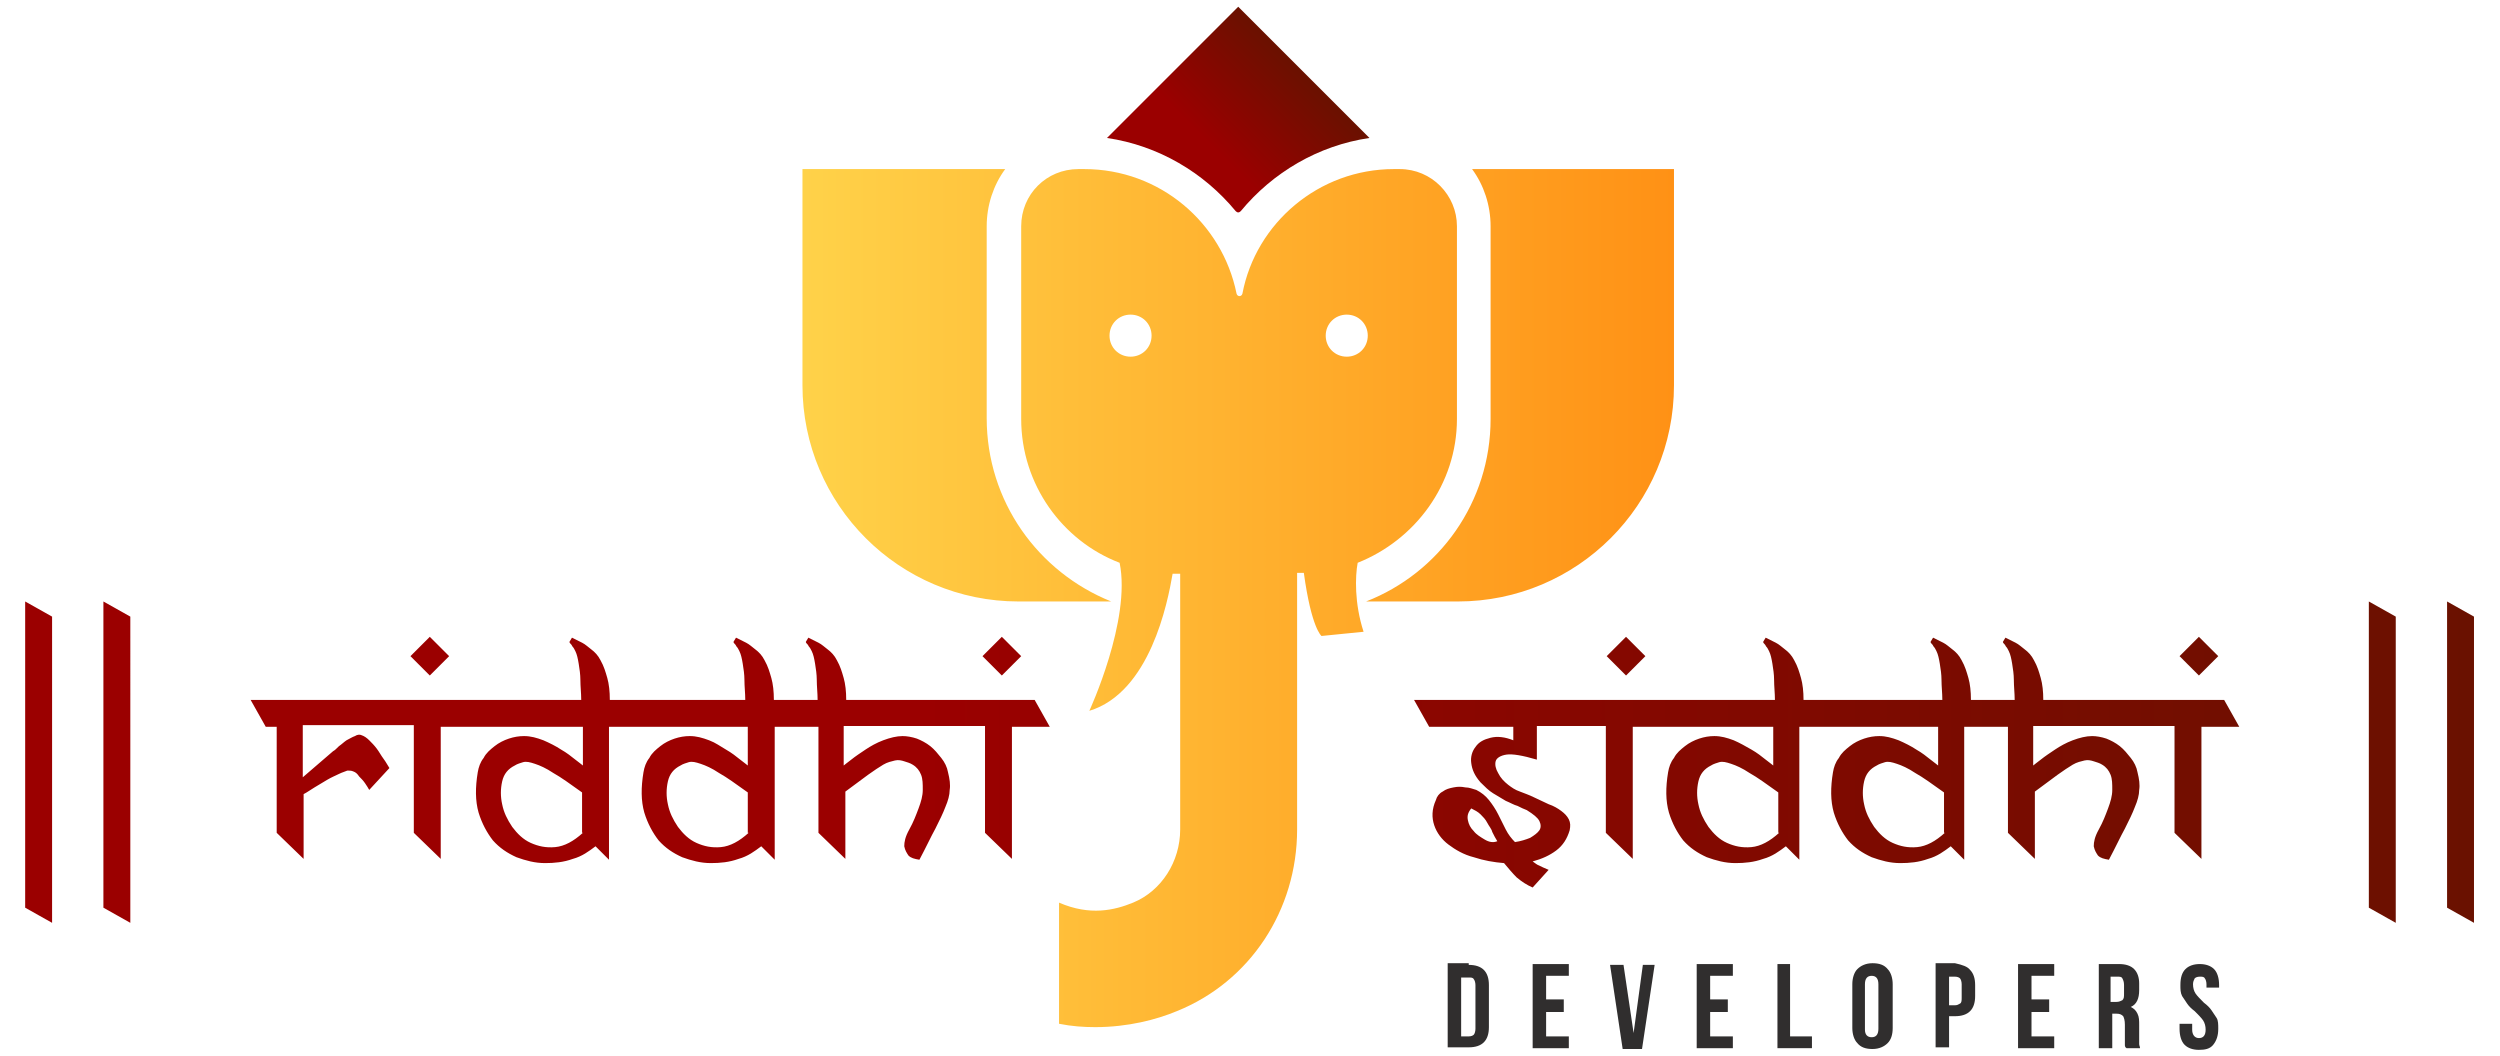
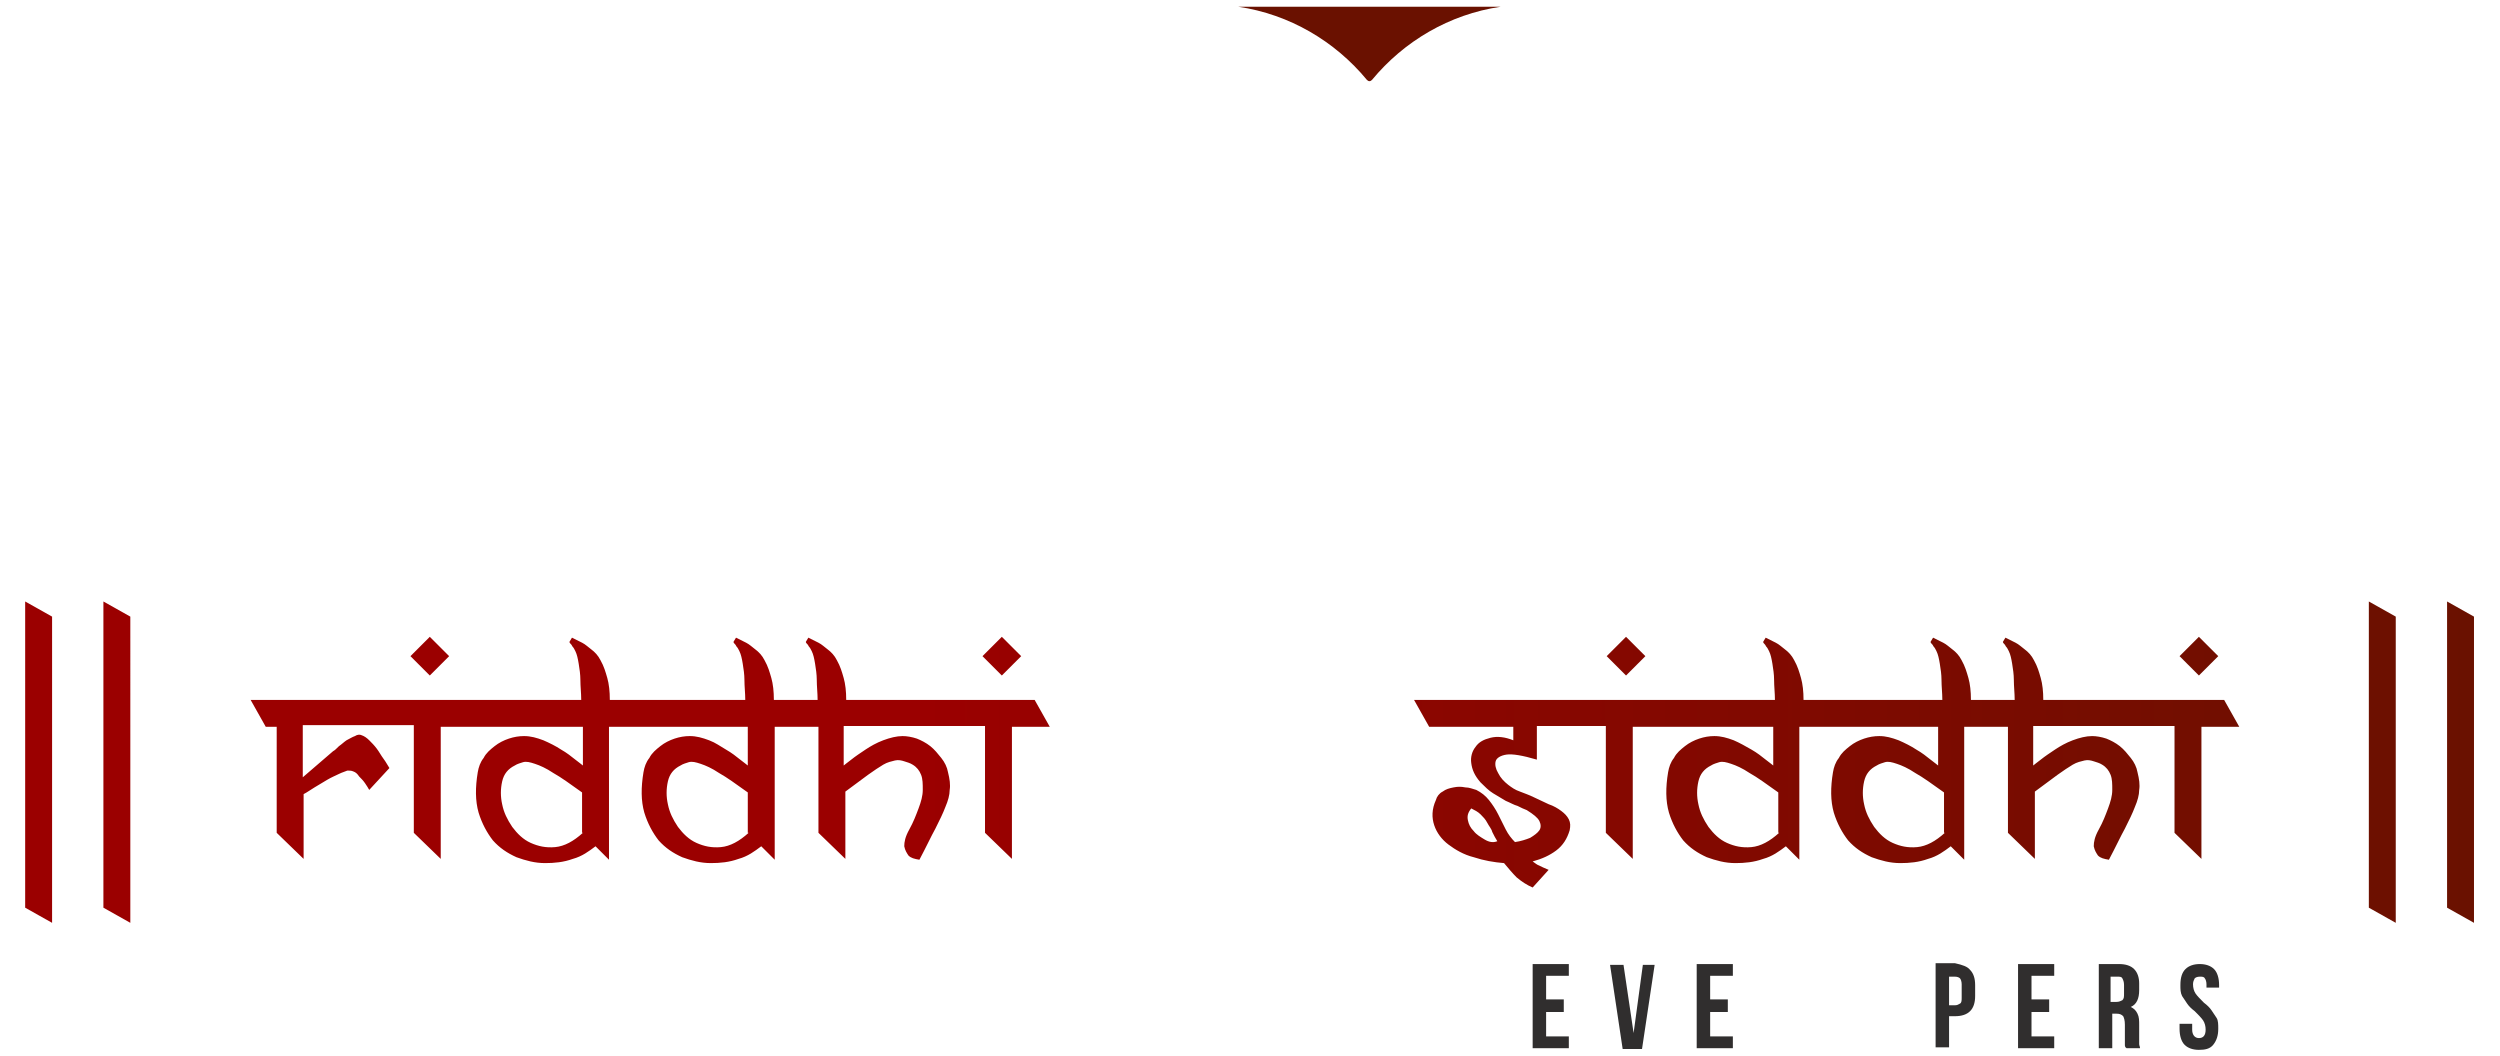
<svg xmlns="http://www.w3.org/2000/svg" version="1.1" id="Layer_1" x="0px" y="0px" viewBox="0 0 296.6 125.5" width="296px" height="125px" style="enable-background:new 0 0 296.6 125.5;" xml:space="preserve">
  <style type="text/css">
	.st0{fill:#302E2E;}
	.st1{fill:url(#SVGID_1_);}
	.st2{fill:url(#SVGID_00000136397822391158236340000012960537327285249951_);}
	.st3{fill:url(#SVGID_00000124158919840476771250000009817297282435613316_);}
</style>
  <g>
    <g>
-       <path class="st0" d="M174.3,114.7c0.8,0,1.4,0.2,1.8,0.6c0.4,0.4,0.6,1,0.6,1.8v5c0,0.8-0.2,1.4-0.6,1.8c-0.4,0.4-1,0.6-1.8,0.6    h-2.5v-10H174.3z M173.4,123.2h0.9c0.3,0,0.5-0.1,0.6-0.2s0.2-0.4,0.2-0.7v-5.2c0-0.3-0.1-0.6-0.2-0.7c-0.1-0.2-0.3-0.2-0.6-0.2    h-0.9V123.2z" />
      <path class="st0" d="M185.6,118.9v1.4h-2.1v2.9h2.7v1.4h-4.3v-10h4.3v1.4h-2.7v2.8H185.6z" />
      <path class="st0" d="M195,114.7h1.4l-1.5,10h-2.3l-1.5-10h1.6l1.2,8.1L195,114.7z" />
      <path class="st0" d="M205.1,118.9v1.4H203v2.9h2.7v1.4h-4.3v-10h4.3v1.4H203v2.8H205.1z" />
-       <path class="st0" d="M212.5,114.7v8.5h2.6v1.4h-4.1v-10H212.5z" />
-       <path class="st0" d="M220.5,115.2c0.4-0.4,1-0.7,1.8-0.7c0.8,0,1.4,0.2,1.8,0.7c0.4,0.4,0.6,1.1,0.6,1.8v5.2    c0,0.8-0.2,1.4-0.6,1.8c-0.4,0.4-1,0.7-1.8,0.7c-0.8,0-1.4-0.2-1.8-0.7c-0.4-0.4-0.6-1.1-0.6-1.8v-5.2    C219.9,116.3,220.1,115.6,220.5,115.2z M222.2,123.3c0.5,0,0.8-0.3,0.8-1V117c0-0.7-0.3-1-0.8-1c-0.5,0-0.8,0.3-0.8,1v5.4    C221.4,123,221.7,123.3,222.2,123.3z" />
      <path class="st0" d="M233.9,115.3c0.4,0.4,0.6,1,0.6,1.8v1.3c0,0.8-0.2,1.4-0.6,1.8c-0.4,0.4-1,0.6-1.8,0.6h-0.7v3.7h-1.6v-10h2.3    C233,114.7,233.6,114.9,233.9,115.3z M231.4,119.5h0.7c0.3,0,0.4-0.1,0.6-0.2s0.2-0.4,0.2-0.7V117c0-0.3-0.1-0.6-0.2-0.7    s-0.3-0.2-0.6-0.2h-0.7V119.5z" />
      <path class="st0" d="M243.3,118.9v1.4h-2.1v2.9h2.7v1.4h-4.3v-10h4.3v1.4h-2.7v2.8H243.3z" />
      <path class="st0" d="M252.3,124.2c0-0.1,0-0.4,0-0.8v-1.6c0-0.5-0.1-0.8-0.2-1c-0.2-0.2-0.4-0.3-0.8-0.3h-0.5v4.1h-1.6v-10h2.4    c0.8,0,1.4,0.2,1.8,0.6c0.4,0.4,0.6,1,0.6,1.7v0.8c0,1-0.3,1.7-1,2c0.4,0.2,0.6,0.4,0.8,0.8s0.2,0.8,0.2,1.4v1.5    c0,0.3,0,0.5,0,0.7c0,0.2,0.1,0.3,0.1,0.5h-1.6C252.3,124.5,252.3,124.3,252.3,124.2z M250.7,119.1h0.6c0.3,0,0.5-0.1,0.7-0.2    c0.2-0.2,0.2-0.4,0.2-0.8v-1c0-0.4-0.1-0.6-0.2-0.8c-0.1-0.2-0.3-0.2-0.6-0.2h-0.8V119.1z" />
      <path class="st0" d="M259.5,115.2c0.4-0.4,1-0.6,1.7-0.6s1.3,0.2,1.7,0.6c0.4,0.4,0.6,1.1,0.6,1.9v0.3H262V117    c0-0.3-0.1-0.6-0.2-0.7c-0.1-0.2-0.3-0.2-0.6-0.2c-0.3,0-0.5,0.1-0.6,0.2c-0.1,0.2-0.2,0.4-0.2,0.7c0,0.4,0.1,0.8,0.3,1.1    c0.2,0.3,0.6,0.7,1,1.1c0.4,0.3,0.7,0.6,0.9,0.9s0.4,0.6,0.6,0.9s0.2,0.8,0.2,1.3c0,0.8-0.2,1.4-0.6,1.9s-1,0.6-1.7,0.6    s-1.3-0.2-1.7-0.6s-0.6-1.1-0.6-1.9v-0.6h1.5v0.7c0,0.6,0.3,1,0.8,1c0.5,0,0.8-0.3,0.8-1c0-0.4-0.1-0.8-0.3-1.1    c-0.2-0.3-0.6-0.7-1-1.1c-0.4-0.3-0.7-0.6-0.9-0.9s-0.4-0.6-0.6-0.9c-0.2-0.4-0.2-0.8-0.2-1.3    C258.9,116.2,259.1,115.6,259.5,115.2z" />
    </g>
    <linearGradient id="SVGID_1_" gradientUnits="userSpaceOnUse" x1="139.15" y1="24.174" x2="154.74" y2="8.583">
      <stop offset="0.365" style="stop-color:#9B0000" />
      <stop offset="1" style="stop-color:#6A1100" />
    </linearGradient>
-     <path class="st1" d="M146.9,0.8l-15.6,15.6c6.1,0.9,11.5,4.1,15.3,8.7c0.2,0.2,0.4,0.2,0.6,0c3.8-4.6,9.2-7.8,15.3-8.7L146.9,0.8z" />
+     <path class="st1" d="M146.9,0.8c6.1,0.9,11.5,4.1,15.3,8.7c0.2,0.2,0.4,0.2,0.6,0c3.8-4.6,9.2-7.8,15.3-8.7L146.9,0.8z" />
    <g>
      <linearGradient id="SVGID_00000173137064079630274450000002383193049410302855_" gradientUnits="userSpaceOnUse" x1="95.106" y1="71.11" x2="198.796" y2="71.11">
        <stop offset="0" style="stop-color:#FFD249" />
        <stop offset="1" style="stop-color:#FF9115" />
      </linearGradient>
-       <path style="fill:url(#SVGID_00000173137064079630274450000002383193049410302855_);" d="M117,49.7V26.9c0-2.5,0.8-4.9,2.2-6.8    H95.1v25.7c0,14.2,11.5,25.7,25.7,25.7h11C123.1,68,117,59.6,117,49.7z M174.7,20.1c1.4,1.9,2.2,4.3,2.2,6.8v22.9    c0,9.9-6.1,18.3-14.8,21.7h10.9c14.2,0,25.7-11.5,25.7-25.7V20.1H174.7z M161.1,66.9c6.8-2.7,11.8-9.3,11.8-17.1V26.9    c0-3.7-3-6.8-6.8-6.8h-0.7c-8.9,0-16.4,6.4-18,14.8c-0.1,0.4-0.6,0.4-0.7,0c-1.7-8.4-9.1-14.8-18.1-14.8h-0.7    c-3.8,0-6.8,3-6.8,6.8v22.9c0,7.8,4.9,14.5,11.7,17.1c1.4,6.8-3.6,17.6-3.6,17.6c7.2-2.2,9.3-12.8,9.9-16.3c0.1,0,0.3,0,0.4,0h0.5    v30.4c0,3.8-2.2,7.3-5.6,8.7c-2.2,0.9-5.1,1.6-8.8,0v14.4c1.5,0.3,2.9,0.4,4.3,0.4c3.9,0,7.3-0.9,9.7-1.9    c8.7-3.5,14.3-12,14.3-21.6V68.1h0.5c0.1,0,0.2,0,0.3,0c0.9,6.6,2.1,7.5,2.1,7.5l5-0.5C160.7,71.7,160.8,68.5,161.1,66.9z     M134.1,42.4c-1.4,0-2.5-1.1-2.5-2.5s1.1-2.5,2.5-2.5s2.5,1.1,2.5,2.5S135.5,42.4,134.1,42.4z M157.3,39.9c0-1.4,1.1-2.5,2.5-2.5    s2.5,1.1,2.5,2.5s-1.1,2.5-2.5,2.5S157.3,41.3,157.3,39.9z" />
    </g>
    <g>
      <linearGradient id="SVGID_00000124875600848472739680000012281009834191749275_" gradientUnits="userSpaceOnUse" x1="2.737" y1="90.584" x2="293.818" y2="90.584">
        <stop offset="0.365" style="stop-color:#9B0000" />
        <stop offset="1" style="stop-color:#6A1100" />
      </linearGradient>
      <path style="fill:url(#SVGID_00000124875600848472739680000012281009834191749275_);" d="M53.1,78l-2.3-2.3L48.5,78l2.3,2.3    L53.1,78z M121.1,78l-2.3-2.3l-2.3,2.3l2.3,2.3L121.1,78z M100.3,83.2c0-1-0.1-1.9-0.3-2.6c-0.2-0.7-0.4-1.4-0.8-2.1    c-0.3-0.6-0.7-1-1.1-1.3c-0.4-0.3-0.7-0.6-1.1-0.8c-0.4-0.2-0.8-0.4-1.2-0.6l-0.3,0.5c0,0.1,0.1,0.2,0.2,0.3    c0.1,0.1,0.1,0.2,0.2,0.3c0.1,0.1,0.2,0.3,0.3,0.5c0.2,0.4,0.3,0.9,0.4,1.5c0.1,0.6,0.2,1.3,0.2,1.9c0,0.8,0.1,1.6,0.1,2.4h-5.2    c0-1-0.1-1.9-0.3-2.6c-0.2-0.7-0.4-1.4-0.8-2.1c-0.3-0.6-0.7-1-1.1-1.3c-0.4-0.3-0.7-0.6-1.1-0.8c-0.4-0.2-0.8-0.4-1.2-0.6    l-0.3,0.5c0,0.1,0.1,0.2,0.2,0.3c0.1,0.1,0.1,0.2,0.2,0.3c0.1,0.1,0.2,0.3,0.3,0.5c0.2,0.4,0.3,0.9,0.4,1.5    c0.1,0.6,0.2,1.3,0.2,1.9c0,0.8,0.1,1.6,0.1,2.4H72.2c0-1-0.1-1.9-0.3-2.6c-0.2-0.7-0.4-1.4-0.8-2.1c-0.3-0.6-0.7-1-1.1-1.3    c-0.4-0.3-0.7-0.6-1.1-0.8c-0.4-0.2-0.8-0.4-1.2-0.6l-0.3,0.5c0,0.1,0.1,0.2,0.2,0.3c0.1,0.1,0.1,0.2,0.2,0.3    c0.1,0.1,0.2,0.3,0.3,0.5c0.2,0.4,0.3,0.9,0.4,1.5c0.1,0.6,0.2,1.3,0.2,1.9c0,0.8,0.1,1.6,0.1,2.4H29.5l1.8,3.2h1.3V99l3.2,3.1    v-7.7c0.4-0.2,0.8-0.5,1.3-0.8s1-0.6,1.5-0.9c0.5-0.3,1-0.5,1.4-0.7c0.4-0.2,0.8-0.3,1-0.4c0.2,0,0.5,0,0.7,0.1    c0.3,0.1,0.5,0.3,0.7,0.6c0.2,0.2,0.5,0.5,0.7,0.8c0.2,0.3,0.4,0.6,0.5,0.8l2.4-2.6c-0.2-0.3-0.4-0.7-0.7-1.1s-0.5-0.8-0.8-1.2    c-0.3-0.4-0.6-0.7-0.9-1c-0.3-0.3-0.6-0.5-0.9-0.6c-0.2-0.1-0.5-0.1-0.8,0.1c-0.3,0.1-0.6,0.3-1,0.5c-0.3,0.2-0.6,0.5-0.9,0.7    c-0.3,0.3-0.5,0.5-0.7,0.6l-3.6,3.1v-6.2h13.2V99l3.2,3.1V86.4H69V91c-0.1-0.1-0.4-0.3-0.9-0.7c-0.5-0.4-1-0.8-1.7-1.2    c-0.6-0.4-1.4-0.8-2.1-1.1c-0.8-0.3-1.5-0.5-2.3-0.5c-0.6,0-1.2,0.1-1.8,0.3c-0.6,0.2-1.2,0.5-1.7,0.9c-0.5,0.4-1,0.8-1.3,1.4    c-0.4,0.5-0.6,1.1-0.7,1.7c-0.3,1.8-0.3,3.4,0.1,4.8c0.4,1.3,1,2.4,1.7,3.3c0.8,0.9,1.7,1.5,2.8,2c1.1,0.4,2.2,0.7,3.4,0.7    c1.1,0,2.2-0.1,3.3-0.5c1.1-0.3,1.9-0.9,2.7-1.5l1.6,1.6V86.4h16.5V91c-0.1-0.1-0.4-0.3-0.9-0.7c-0.5-0.4-1-0.8-1.7-1.2    S84.8,88.3,84,88c-0.8-0.3-1.5-0.5-2.3-0.5c-0.6,0-1.2,0.1-1.8,0.3c-0.6,0.2-1.2,0.5-1.7,0.9c-0.5,0.4-1,0.8-1.3,1.4    c-0.4,0.5-0.6,1.1-0.7,1.7c-0.3,1.8-0.3,3.4,0.1,4.8c0.4,1.3,1,2.4,1.7,3.3c0.8,0.9,1.7,1.5,2.8,2c1.1,0.4,2.2,0.7,3.4,0.7    c1.1,0,2.2-0.1,3.3-0.5c1.1-0.3,1.9-0.9,2.7-1.5l1.6,1.6V86.4h5.2V99l3.2,3.1v-8l2.7-2c0.7-0.5,1.3-0.9,1.8-1.2    c0.5-0.3,1-0.4,1.4-0.5c0.4-0.1,0.8,0,1.1,0.1c0.3,0.1,0.7,0.2,1,0.4c0.5,0.3,0.8,0.7,1,1.2c0.2,0.5,0.2,1.1,0.2,1.8    c0,0.7-0.2,1.4-0.5,2.2c-0.3,0.8-0.6,1.6-1.1,2.5c-0.5,0.9-0.6,1.5-0.6,2c0.1,0.5,0.3,0.8,0.5,1.1c0.3,0.3,0.7,0.4,1.3,0.5    c0.8-1.5,1.4-2.8,1.9-3.7c0.5-1,0.9-1.8,1.2-2.6c0.3-0.7,0.5-1.4,0.5-2c0.1-0.6,0-1.3-0.2-2.1c-0.1-0.6-0.4-1.2-0.8-1.7    c-0.4-0.5-0.8-1-1.3-1.4c-0.5-0.4-1.1-0.7-1.6-0.9c-0.6-0.2-1.2-0.3-1.7-0.3c-0.7,0-1.5,0.2-2.3,0.5c-0.8,0.3-1.5,0.7-2.1,1.1    c-0.6,0.4-1.2,0.8-1.7,1.2c-0.5,0.4-0.8,0.6-0.9,0.7v-4.7h16.8V99l3.2,3.1V86.4h4.5l-1.8-3.2H100.3z M69,99    c-1.1,1-2.2,1.6-3.3,1.7c-1.1,0.1-2-0.1-2.9-0.5c-0.9-0.4-1.6-1.1-2.2-1.9c-0.6-0.9-1-1.7-1.2-2.7c-0.2-0.9-0.2-1.8,0-2.7    c0.2-0.9,0.7-1.5,1.5-1.9c0.3-0.2,0.7-0.3,1-0.4c0.4-0.1,0.8,0,1.4,0.2s1.3,0.5,2.2,1.1c0.9,0.5,2,1.3,3.4,2.3V99z M88.7,99    c-1.1,1-2.2,1.6-3.3,1.7c-1.1,0.1-2-0.1-2.9-0.5c-0.9-0.4-1.6-1.1-2.2-1.9c-0.6-0.9-1-1.7-1.2-2.7c-0.2-0.9-0.2-1.8,0-2.7    c0.2-0.9,0.7-1.5,1.5-1.9c0.3-0.2,0.7-0.3,1-0.4c0.4-0.1,0.8,0,1.4,0.2c0.6,0.2,1.3,0.5,2.2,1.1c0.9,0.5,2,1.3,3.4,2.3V99z     M195.3,78l-2.3-2.3l-2.3,2.3l2.3,2.3L195.3,78z M242.6,83.2c0-1-0.1-1.9-0.3-2.6c-0.2-0.7-0.4-1.4-0.8-2.1    c-0.3-0.6-0.7-1-1.1-1.3c-0.4-0.3-0.7-0.6-1.1-0.8c-0.4-0.2-0.8-0.4-1.2-0.6l-0.3,0.5c0,0.1,0.1,0.2,0.2,0.3    c0.1,0.1,0.1,0.2,0.2,0.3c0.1,0.1,0.2,0.3,0.3,0.5c0.2,0.4,0.3,0.9,0.4,1.5c0.1,0.6,0.2,1.3,0.2,1.9c0,0.8,0.1,1.6,0.1,2.4h-5.2    c0-1-0.1-1.9-0.3-2.6c-0.2-0.7-0.4-1.4-0.8-2.1c-0.3-0.6-0.7-1-1.1-1.3c-0.4-0.3-0.7-0.6-1.1-0.8c-0.4-0.2-0.8-0.4-1.2-0.6    l-0.3,0.5c0,0.1,0.1,0.2,0.2,0.3c0.1,0.1,0.1,0.2,0.2,0.3c0.1,0.1,0.2,0.3,0.3,0.5c0.2,0.4,0.3,0.9,0.4,1.5    c0.1,0.6,0.2,1.3,0.2,1.9c0,0.8,0.1,1.6,0.1,2.4h-16.5c0-1-0.1-1.9-0.3-2.6c-0.2-0.7-0.4-1.4-0.8-2.1c-0.3-0.6-0.7-1-1.1-1.3    c-0.4-0.3-0.7-0.6-1.1-0.8c-0.4-0.2-0.8-0.4-1.2-0.6l-0.3,0.5c0,0.1,0.1,0.2,0.2,0.3c0.1,0.1,0.1,0.2,0.2,0.3    c0.1,0.1,0.2,0.3,0.3,0.5c0.2,0.4,0.3,0.9,0.4,1.5c0.1,0.6,0.2,1.3,0.2,1.9c0,0.8,0.1,1.6,0.1,2.4h-42.9l1.8,3.2h10V88    c-1-0.4-1.9-0.5-2.7-0.3c-0.8,0.2-1.4,0.5-1.8,1.1c-0.4,0.5-0.6,1.2-0.5,1.9c0.1,0.8,0.4,1.5,1.1,2.3c0.5,0.5,1,1,1.5,1.3    c0.5,0.3,1,0.6,1.5,0.9c0.5,0.2,1,0.5,1.4,0.6c0.4,0.2,0.8,0.4,1.1,0.5c0.8,0.5,1.3,0.9,1.5,1.3c0.2,0.4,0.2,0.8,0,1.1    c-0.2,0.3-0.6,0.6-1.1,0.9c-0.5,0.2-1.1,0.4-1.8,0.5c-0.4-0.4-0.8-0.9-1.1-1.5c-0.3-0.6-0.6-1.2-0.9-1.8s-0.7-1.2-1.1-1.7    c-0.4-0.5-0.9-0.9-1.5-1.2c-0.4-0.1-0.8-0.3-1.3-0.3c-0.5-0.1-0.9-0.1-1.4,0c-0.5,0.1-0.9,0.2-1.3,0.5c-0.4,0.2-0.7,0.6-0.8,1    c-0.5,1.1-0.5,2.1-0.2,3c0.3,0.9,0.9,1.7,1.7,2.3c0.8,0.6,1.8,1.2,3,1.5c1.2,0.4,2.4,0.6,3.6,0.7c0.5,0.6,1,1.2,1.5,1.7    c0.6,0.5,1.2,0.9,1.9,1.2l1.9-2.1c-0.5-0.2-0.9-0.4-1.1-0.5c-0.3-0.1-0.5-0.3-0.8-0.5c1.1-0.3,2-0.7,2.8-1.3    c0.8-0.6,1.3-1.4,1.6-2.4c0.1-0.5,0.1-0.9-0.1-1.3c-0.2-0.4-0.5-0.7-0.9-1c-0.4-0.3-0.9-0.6-1.5-0.8c-0.6-0.3-1.1-0.5-1.7-0.8    c-0.6-0.3-1.2-0.5-1.7-0.7c-0.6-0.2-1-0.5-1.4-0.8c-0.5-0.4-0.9-0.8-1.2-1.4c-0.3-0.5-0.4-1-0.3-1.4s0.6-0.7,1.3-0.8    c0.7-0.1,1.9,0.1,3.6,0.6v-4h8.2V99l3.2,3.1V86.4h16.7V91c-0.1-0.1-0.4-0.3-0.9-0.7c-0.5-0.4-1-0.8-1.7-1.2s-1.4-0.8-2.1-1.1    c-0.8-0.3-1.5-0.5-2.3-0.5c-0.6,0-1.2,0.1-1.8,0.3c-0.6,0.2-1.2,0.5-1.7,0.9c-0.5,0.4-1,0.8-1.3,1.4c-0.4,0.5-0.6,1.1-0.7,1.7    c-0.3,1.8-0.3,3.4,0.1,4.8c0.4,1.3,1,2.4,1.7,3.3c0.8,0.9,1.7,1.5,2.8,2c1.1,0.4,2.2,0.7,3.4,0.7c1.1,0,2.2-0.1,3.3-0.5    c1.1-0.3,1.9-0.9,2.7-1.5l1.6,1.6V86.4h16.5V91c-0.1-0.1-0.4-0.3-0.9-0.7c-0.5-0.4-1-0.8-1.7-1.2c-0.6-0.4-1.4-0.8-2.1-1.1    c-0.8-0.3-1.5-0.5-2.3-0.5c-0.6,0-1.2,0.1-1.8,0.3c-0.6,0.2-1.2,0.5-1.7,0.9c-0.5,0.4-1,0.8-1.3,1.4c-0.4,0.5-0.6,1.1-0.7,1.7    c-0.3,1.8-0.3,3.4,0.1,4.8c0.4,1.3,1,2.4,1.7,3.3c0.8,0.9,1.7,1.5,2.8,2c1.1,0.4,2.2,0.7,3.4,0.7c1.1,0,2.2-0.1,3.3-0.5    c1.1-0.3,1.9-0.9,2.7-1.5l1.6,1.6V86.4h5.2V99l3.2,3.1v-8l2.7-2c0.7-0.5,1.3-0.9,1.8-1.2c0.5-0.3,1-0.4,1.4-0.5    c0.4-0.1,0.8,0,1.1,0.1c0.3,0.1,0.7,0.2,1,0.4c0.5,0.3,0.8,0.7,1,1.2c0.2,0.5,0.2,1.1,0.2,1.8c0,0.7-0.2,1.4-0.5,2.2    c-0.3,0.8-0.6,1.6-1.1,2.5c-0.5,0.9-0.6,1.5-0.6,2c0.1,0.5,0.3,0.8,0.5,1.1c0.3,0.3,0.7,0.4,1.3,0.5c0.8-1.5,1.4-2.8,1.9-3.7    c0.5-1,0.9-1.8,1.2-2.6c0.3-0.7,0.5-1.4,0.5-2c0.1-0.6,0-1.3-0.2-2.1c-0.1-0.6-0.4-1.2-0.8-1.7c-0.4-0.5-0.8-1-1.3-1.4    c-0.5-0.4-1.1-0.7-1.6-0.9c-0.6-0.2-1.2-0.3-1.7-0.3c-0.7,0-1.5,0.2-2.3,0.5c-0.8,0.3-1.5,0.7-2.1,1.1c-0.6,0.4-1.2,0.8-1.7,1.2    c-0.5,0.4-0.8,0.6-0.9,0.7v-4.7h16.8V99l3.2,3.1V86.4h4.5l-1.8-3.2H242.6z M176.2,99.8c-0.5-0.3-1-0.6-1.3-1    c-0.4-0.4-0.6-0.8-0.7-1.3c-0.1-0.5,0-0.9,0.4-1.4c0.4,0.2,0.8,0.4,1.1,0.7c0.3,0.3,0.6,0.6,0.8,1c0.2,0.4,0.5,0.7,0.6,1.1    c0.2,0.4,0.4,0.8,0.6,1.1C177.2,100.2,176.7,100.1,176.2,99.8z M211.2,99c-1.1,1-2.2,1.6-3.3,1.7c-1.1,0.1-2-0.1-2.9-0.5    c-0.9-0.4-1.6-1.1-2.2-1.9c-0.6-0.9-1-1.7-1.2-2.7c-0.2-0.9-0.2-1.8,0-2.7c0.2-0.9,0.7-1.5,1.5-1.9c0.3-0.2,0.7-0.3,1-0.4    c0.4-0.1,0.8,0,1.4,0.2c0.6,0.2,1.3,0.5,2.2,1.1c0.9,0.5,2,1.3,3.4,2.3V99z M230.9,99c-1.1,1-2.2,1.6-3.3,1.7    c-1.1,0.1-2-0.1-2.9-0.5c-0.9-0.4-1.6-1.1-2.2-1.9c-0.6-0.9-1-1.7-1.2-2.7c-0.2-0.9-0.2-1.8,0-2.7c0.2-0.9,0.7-1.5,1.5-1.9    c0.3-0.2,0.7-0.3,1-0.4c0.4-0.1,0.8,0,1.4,0.2s1.3,0.5,2.2,1.1c0.9,0.5,2,1.3,3.4,2.3V99z M263.4,78l-2.3-2.3l-2.3,2.3l2.3,2.3    L263.4,78z M281.3,107.9l3.2,1.8V73.3l-3.2-1.8V107.9z M290.6,71.5v36.4l3.2,1.8V73.3L290.6,71.5z M2.7,107.9l3.2,1.8V73.3    l-3.2-1.8V107.9z M12,107.9l3.2,1.8V73.3L12,71.5V107.9z" />
    </g>
  </g>
</svg>